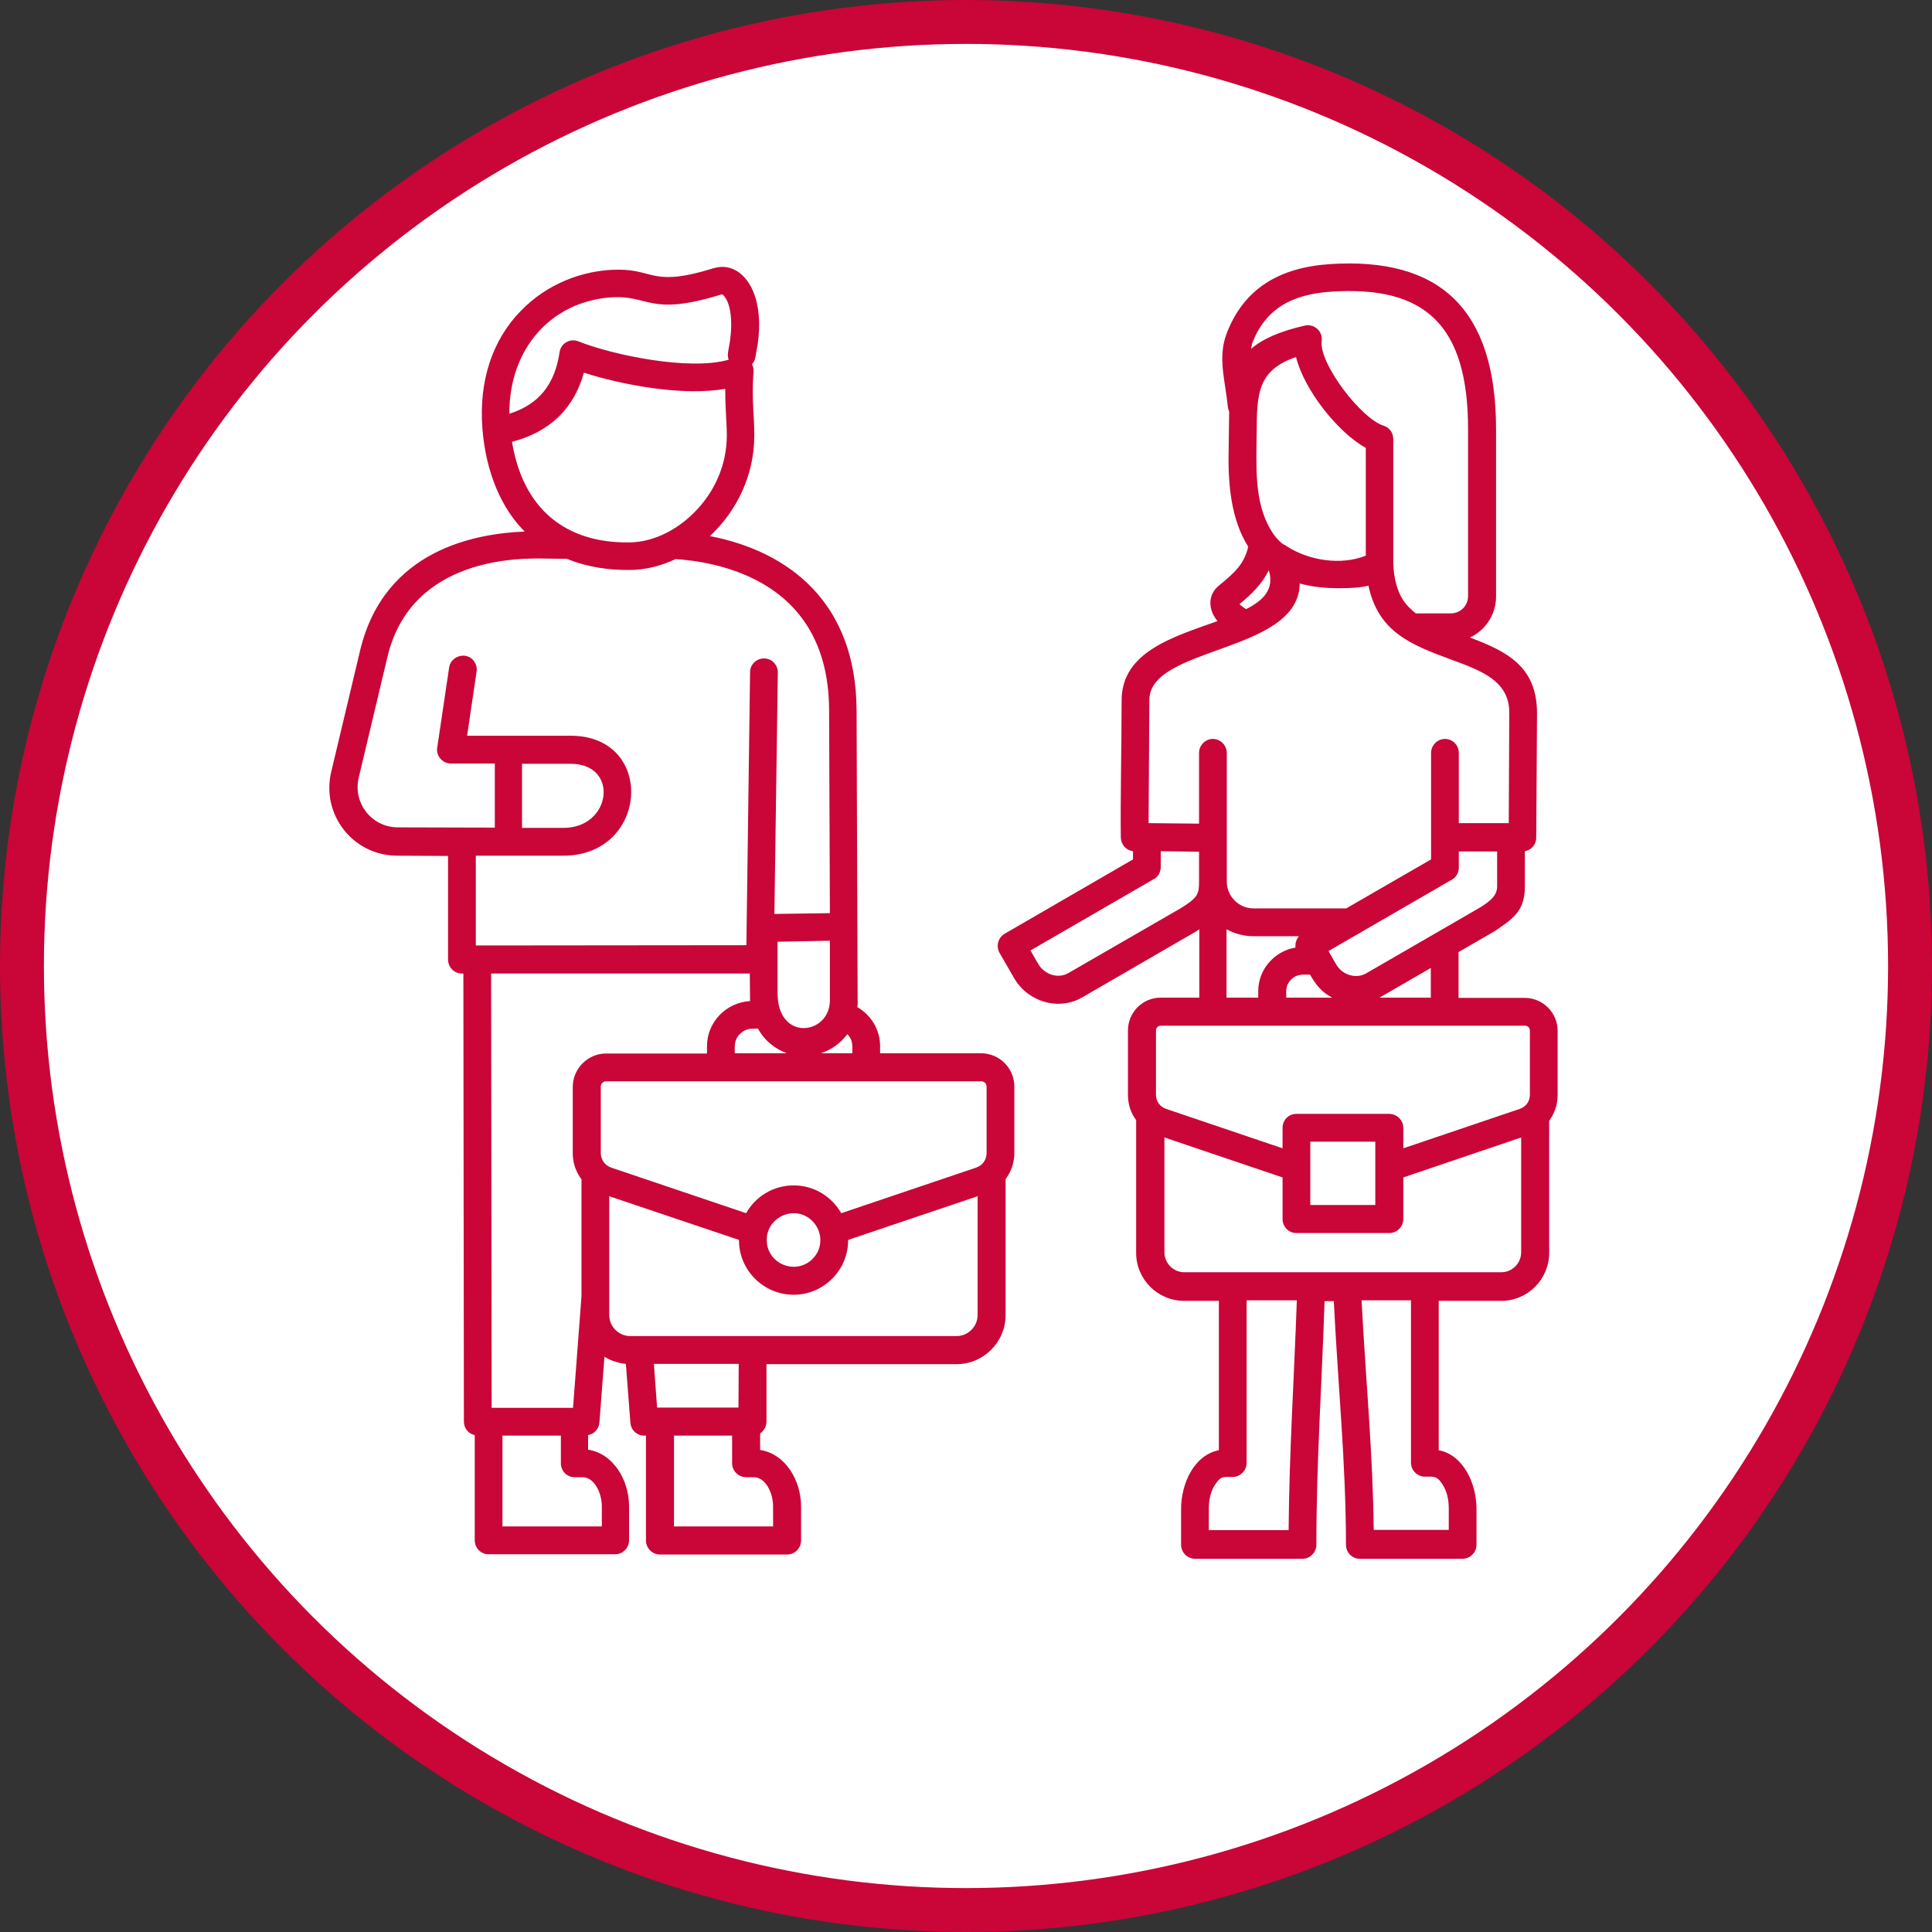
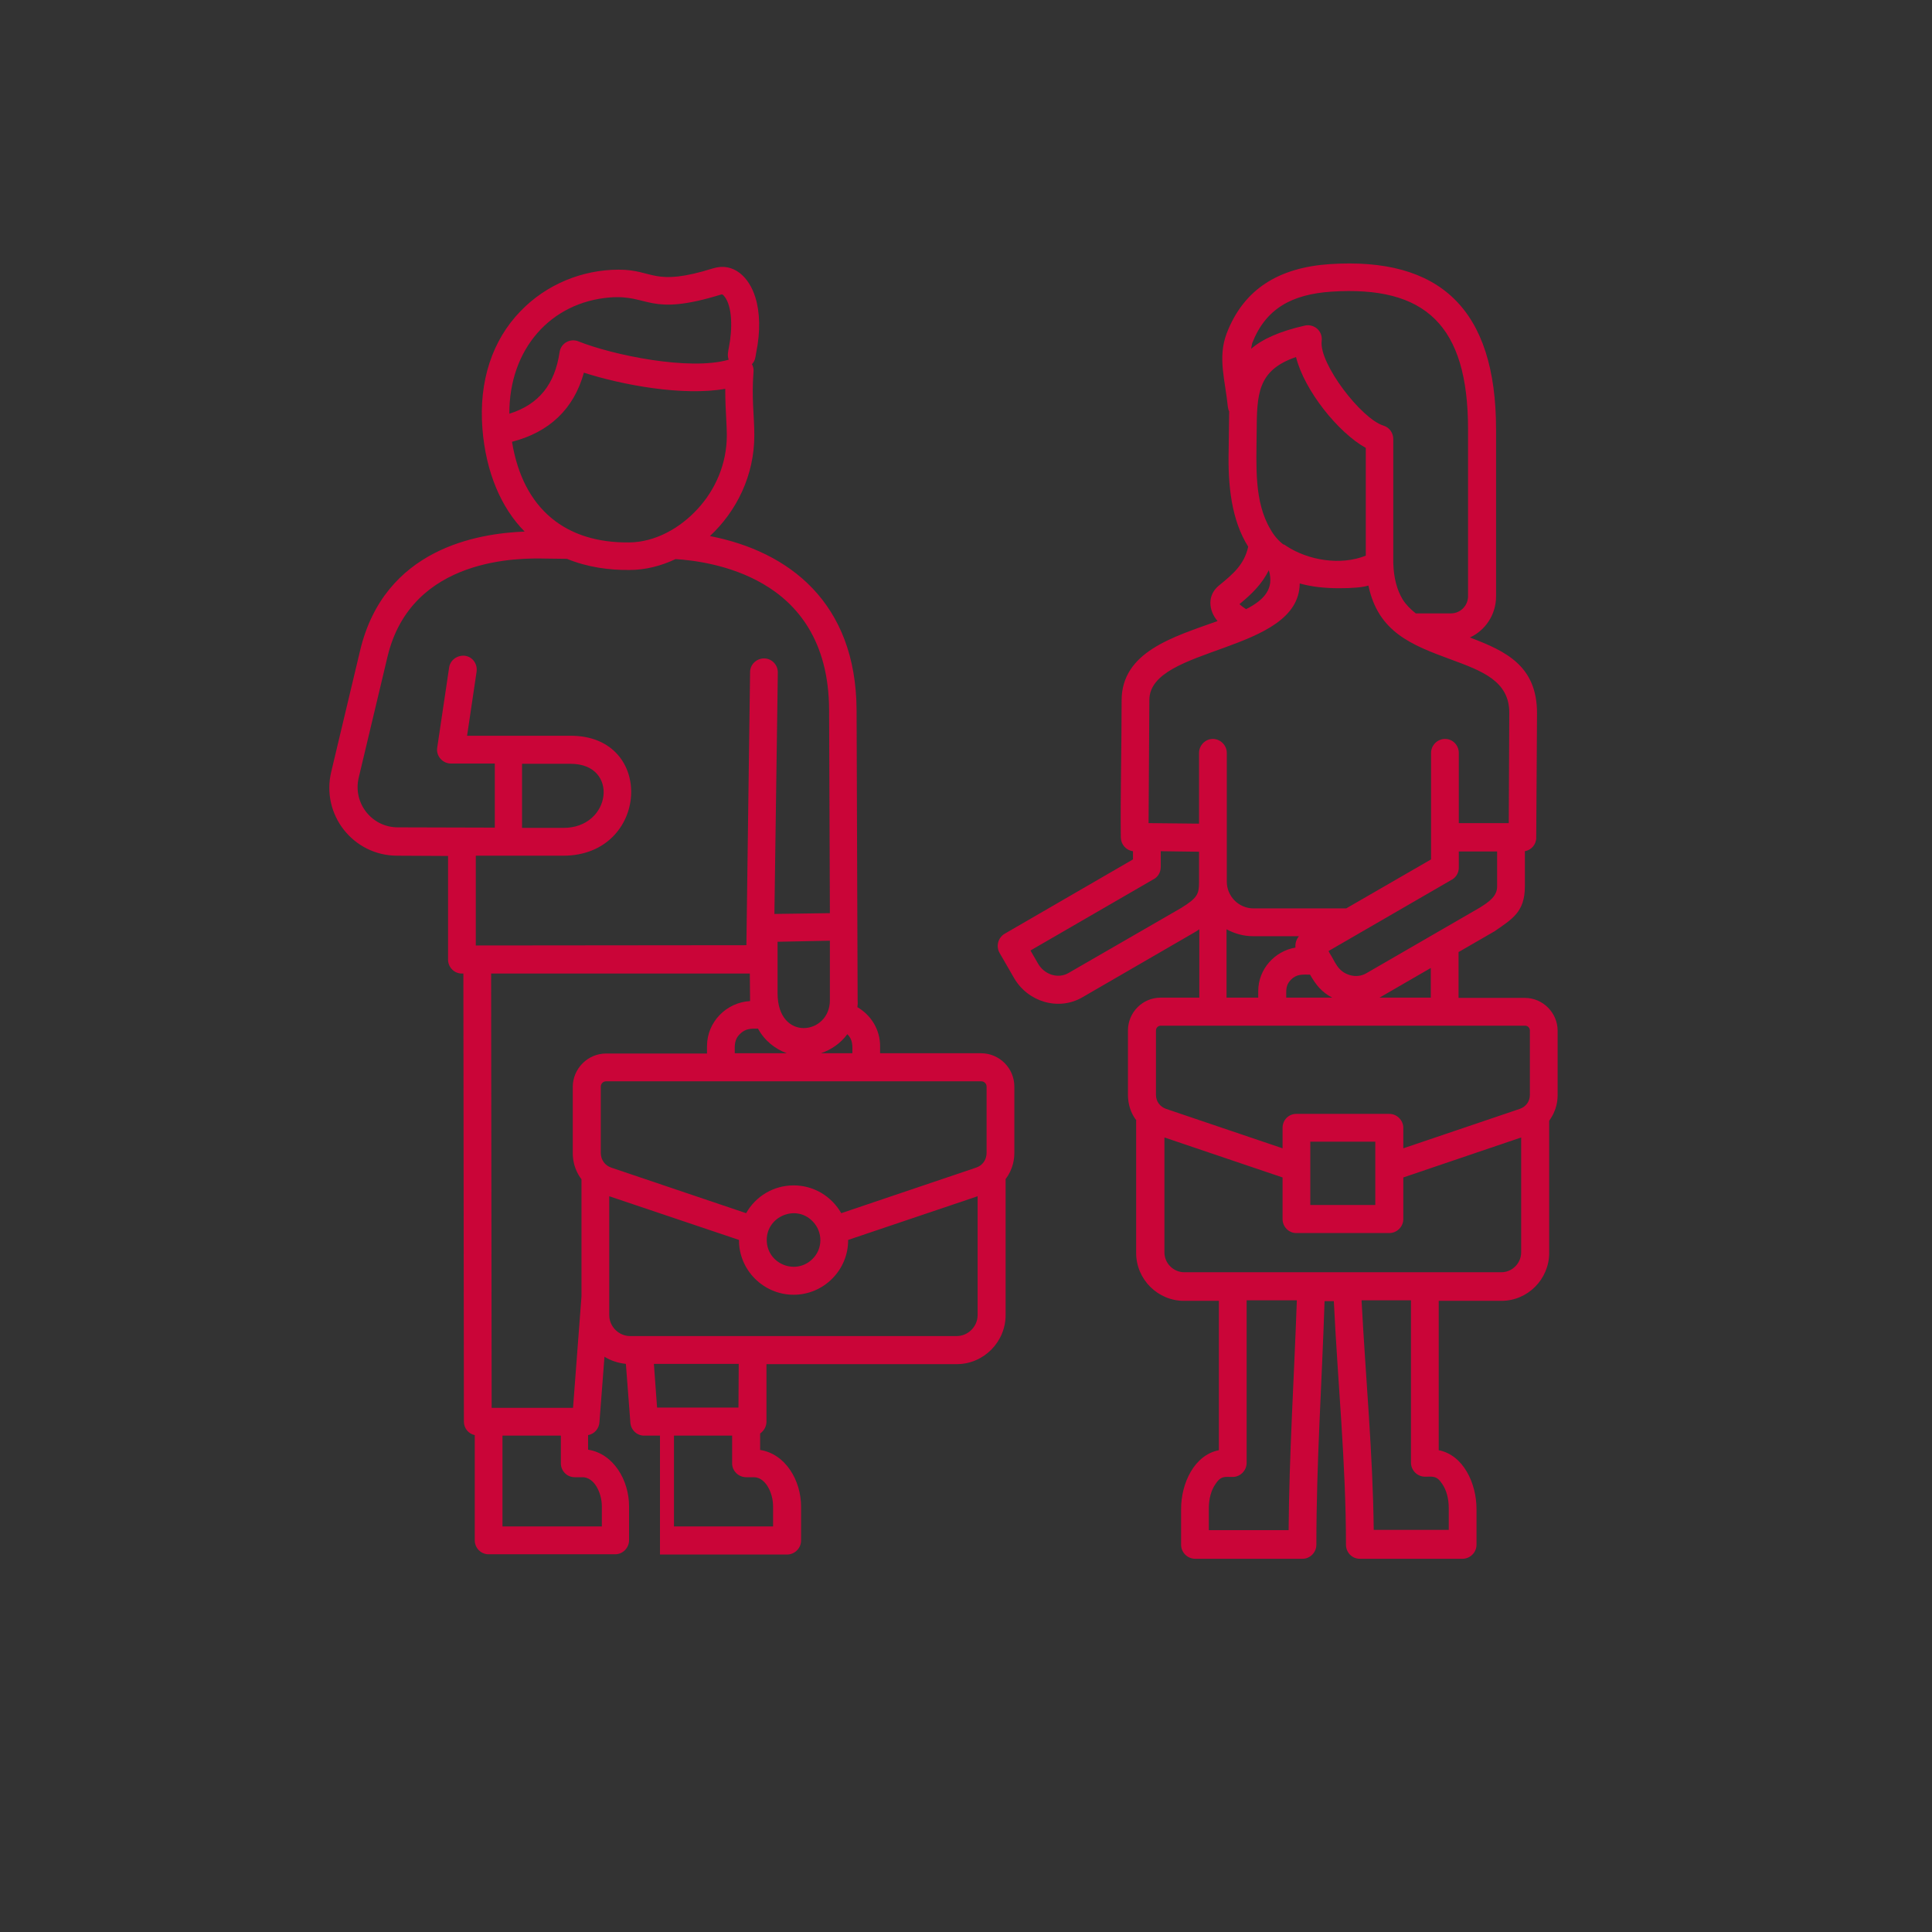
<svg xmlns="http://www.w3.org/2000/svg" width="88" height="88" viewBox="0 0 88 88" fill="none">
  <rect x="0" y="0" width="88" height="88" fill="#333333" stroke="none" />
-   <circle cx="44" cy="44" r="43" fill="white" stroke="#CA0538" stroke-width="2" />
-   <path d="M59.044 50.736H63.281C63.63 50.736 63.919 51.026 63.919 51.375V52.304L69.227 50.507C69.504 50.41 69.684 50.169 69.684 49.868V46.937C69.684 46.816 69.588 46.719 69.468 46.719H52.87C52.749 46.719 52.653 46.816 52.653 46.937V49.868C52.653 50.169 52.834 50.41 53.111 50.507L58.419 52.304V51.375C58.419 51.014 58.695 50.736 59.044 50.736ZM63.919 53.631V55.525C63.919 55.874 63.63 56.164 63.281 56.164H59.044C58.695 56.164 58.419 55.874 58.419 55.525V53.631L53.038 51.81V57.044C53.038 57.539 53.447 57.949 53.941 57.949H68.385C68.878 57.949 69.287 57.539 69.287 57.044V51.81L63.919 53.631ZM62.643 52.003H59.682V54.885H62.643V52.003ZM36.151 53.993C37.066 53.993 37.873 54.487 38.318 55.259L44.456 53.185C44.757 53.088 44.938 52.823 44.938 52.509V49.494C44.938 49.361 44.83 49.252 44.697 49.252H27.606C27.473 49.252 27.365 49.361 27.365 49.494V52.509C27.365 52.835 27.558 53.088 27.846 53.185L33.985 55.259C34.418 54.487 35.237 53.993 36.151 53.993ZM38.631 56.477C38.643 57.84 37.524 58.974 36.151 58.974C34.767 58.974 33.648 57.84 33.66 56.477L27.75 54.487V59.903C27.75 60.422 28.183 60.856 28.701 60.856H43.578C44.095 60.856 44.529 60.422 44.529 59.903V54.487L38.631 56.477ZM37.006 55.621C36.248 54.849 34.924 55.404 34.924 56.477C34.924 57.563 36.236 58.106 37.006 57.346C37.487 56.876 37.487 56.104 37.006 55.621ZM32.203 47.974V47.648C32.203 46.551 33.082 45.658 34.165 45.598L34.153 44.343H22.37L22.394 64.125H26.101L26.486 59.047V53.715C26.474 53.691 26.089 53.257 26.089 52.521V49.506C26.089 48.673 26.775 47.986 27.606 47.986H32.203V47.974ZM34.526 46.852C34.214 46.852 33.961 46.84 33.708 47.093C33.431 47.359 33.467 47.636 33.467 47.974H35.839C35.309 47.781 34.827 47.407 34.526 46.852ZM39.052 45.875C39.678 46.237 40.087 46.9 40.087 47.648V47.974H44.685C45.516 47.974 46.202 48.649 46.202 49.494V52.509C46.202 53.245 45.816 53.679 45.804 53.703V59.903C45.804 61.121 44.806 62.135 43.578 62.135H34.912V64.752C34.912 64.981 34.791 65.174 34.623 65.295V66.043C35.778 66.224 36.488 67.43 36.488 68.624V70.168C36.488 70.517 36.2 70.807 35.85 70.807H30.061C29.712 70.807 29.423 70.517 29.423 70.168V65.391H29.339C29.014 65.391 28.737 65.138 28.713 64.8L28.508 62.123C28.159 62.086 27.822 61.978 27.533 61.797L27.305 64.764C27.293 65.066 27.076 65.319 26.787 65.367V66.031C27.943 66.211 28.653 67.418 28.653 68.612V70.156C28.653 70.505 28.364 70.795 28.027 70.795H22.25C21.901 70.795 21.624 70.505 21.624 70.156V65.367C21.335 65.307 21.13 65.053 21.13 64.752L21.106 44.343H21.034C20.685 44.343 20.408 44.054 20.408 43.704V38.988L18.097 38.976C16.087 38.976 14.618 37.106 15.088 35.152L16.4 29.64C17.507 24.972 21.768 24.297 23.898 24.212C22.839 23.151 22.129 21.522 21.973 19.52C21.804 17.349 22.43 15.491 23.706 14.177C24.886 12.946 26.534 12.283 28.183 12.283C29.796 12.283 29.736 13.079 32.48 12.223C33.419 11.933 34.129 12.633 34.406 13.549C34.611 14.201 34.647 15.081 34.442 16.07C34.406 16.275 34.406 16.42 34.25 16.589C34.31 16.698 34.334 16.818 34.322 16.939C34.226 18.157 34.358 18.917 34.358 19.834C34.358 21.655 33.552 23.283 32.336 24.417C35.935 25.117 38.992 27.445 39.016 32.342L39.064 45.586C39.076 45.67 39.064 45.779 39.052 45.875ZM38.824 47.974C38.824 47.636 38.86 47.371 38.595 47.105C38.294 47.516 37.861 47.817 37.391 47.974H38.824ZM33.648 62.123H29.784L29.929 64.113H33.636L33.648 62.123ZM35.417 42.896V45.236C35.417 47.467 37.8 47.142 37.8 45.562V42.848L35.417 42.896ZM35.273 41.629L37.8 41.593L37.764 32.33C37.752 29.206 36.332 27.505 34.743 26.588C33.227 25.708 31.541 25.515 30.771 25.466C30.109 25.78 29.387 25.961 28.689 25.961C27.762 25.973 26.763 25.84 25.824 25.454L24.849 25.442C23.73 25.418 18.747 25.334 17.652 29.905L16.34 35.417C16.063 36.575 16.93 37.685 18.121 37.685L22.538 37.697V34.778H20.54C20.155 34.778 19.854 34.428 19.915 34.054L20.456 30.412C20.504 30.062 20.829 29.833 21.178 29.869C21.527 29.917 21.756 30.243 21.708 30.593L21.275 33.512H25.993C29.881 33.512 29.555 38.976 25.656 38.976H21.672V43.065L33.997 43.053L34.165 30.617C34.165 30.267 34.454 29.99 34.803 29.99C35.152 29.99 35.429 30.279 35.429 30.629L35.273 41.629ZM30.699 66.658V69.528H35.213V68.612C35.213 68.009 34.876 67.285 34.334 67.285H33.985C33.636 67.285 33.347 66.996 33.347 66.658V65.391H30.699V66.658ZM22.887 66.658V69.528H27.413V68.612C27.413 68.009 27.076 67.285 26.534 67.285H26.173C25.824 67.285 25.547 66.996 25.547 66.658V65.391H22.887V66.658ZM33.191 16.384C33.118 16.179 33.166 16.022 33.203 15.805C33.359 15.021 33.371 13.947 32.986 13.489C32.926 13.417 32.89 13.393 32.841 13.417C29.519 14.442 29.592 13.405 27.774 13.549C25.09 13.767 23.188 15.889 23.2 18.845C24.548 18.422 25.271 17.506 25.487 16.046C25.547 15.624 25.981 15.395 26.354 15.552C27.895 16.167 31.397 16.903 33.191 16.384ZM33.082 19.146C33.058 18.736 33.034 18.241 33.034 17.711C31.108 18.049 28.364 17.542 26.595 16.975C26.137 18.64 25.006 19.689 23.321 20.123C23.826 23.211 25.788 24.743 28.665 24.707C29.844 24.695 30.976 24.055 31.77 23.187C32.577 22.318 33.106 21.136 33.106 19.822C33.106 19.616 33.094 19.399 33.082 19.146ZM25.993 34.79H23.778V37.709H25.656C27.858 37.721 28.22 34.79 25.993 34.79ZM57.311 45.441V45.139C57.311 44.15 58.057 43.318 59.008 43.161C58.984 42.98 59.044 42.787 59.165 42.643H57.083C56.637 42.643 56.228 42.522 55.867 42.329V45.441H57.311ZM60.561 43.414C60.814 43.788 60.91 44.247 61.488 44.416C61.74 44.488 62.005 44.464 62.234 44.331L67.385 41.352C67.855 41.062 68.192 40.809 68.192 40.375V38.783H66.447V39.519C66.447 39.772 66.302 39.989 66.098 40.086L60.513 43.318L60.561 43.414ZM59.67 44.392C59.345 44.392 59.069 44.355 58.804 44.621C58.551 44.874 58.587 45.115 58.587 45.441H60.681C60.2 45.188 59.947 44.874 59.67 44.392ZM51.763 51.038C51.51 50.712 51.377 50.302 51.377 49.868V46.937C51.377 46.116 52.039 45.441 52.87 45.441H54.627V42.329L54.459 42.438L49.295 45.429C48.212 46.056 46.816 45.634 46.19 44.548L45.528 43.403C45.359 43.101 45.456 42.715 45.756 42.534L51.606 39.145V38.771C51.293 38.734 51.064 38.469 51.052 38.156C51.028 36.419 51.088 33.91 51.088 31.907C51.088 29.688 53.435 29.013 55.458 28.289C55.036 27.794 54.988 27.107 55.518 26.673C56.168 26.142 56.673 25.72 56.854 24.9C56.084 23.681 55.927 22.089 55.963 20.533L55.987 18.736C55.951 18.676 55.939 18.603 55.927 18.531C55.807 17.325 55.458 16.299 55.867 15.202C56.649 13.151 58.262 12.186 60.573 12.03C65.568 11.704 68.144 14.056 68.144 19.568V27.167C68.144 27.987 67.662 28.711 66.952 29.037C68.613 29.664 70.009 30.34 70.009 32.486L69.973 38.156C69.973 38.469 69.745 38.722 69.456 38.771V40.375C69.456 41.557 68.854 41.871 68.084 42.413L66.435 43.366V45.453H69.456C70.274 45.453 70.948 46.129 70.948 46.949V49.88C70.948 50.591 70.575 51.014 70.563 51.05V57.069C70.563 58.263 69.588 59.252 68.385 59.252H65.532V66.055C66.651 66.272 67.253 67.562 67.253 68.732V70.361C67.253 70.71 66.964 71 66.615 71H61.933C61.584 71 61.307 70.71 61.307 70.361C61.307 66.646 60.934 62.991 60.754 59.264H60.332C60.212 62.991 59.959 66.597 59.959 70.361C59.959 70.71 59.67 71 59.333 71H54.434C54.086 71 53.797 70.71 53.797 70.361V68.732C53.797 67.562 54.398 66.272 55.518 66.055V59.252H53.929C52.737 59.252 51.75 58.275 51.75 57.069V51.038H51.763ZM62.836 45.441H65.171V44.09L62.836 45.441ZM64.268 59.228H62.017C62.198 62.689 62.535 66.224 62.571 69.685H65.989V68.696C65.989 68.25 65.881 67.864 65.688 67.587C65.436 67.201 65.255 67.261 64.906 67.261C64.557 67.261 64.268 66.971 64.268 66.621V59.228ZM59.069 59.228H56.782V66.634C56.782 66.983 56.493 67.273 56.144 67.273C55.783 67.273 55.614 67.213 55.361 67.599C55.169 67.876 55.06 68.262 55.06 68.708V69.697H58.695C58.719 66.26 58.948 62.689 59.069 59.228ZM65.183 38.132V34.296C65.183 33.946 65.472 33.657 65.821 33.657C66.17 33.657 66.447 33.946 66.447 34.296V37.492H68.722L68.746 32.462C68.746 31.015 67.494 30.557 66.086 30.038C64.292 29.375 62.776 28.796 62.33 26.673C62.041 26.757 61.596 26.793 60.994 26.793C60.308 26.793 59.718 26.721 59.201 26.576C59.165 29.761 52.352 29.423 52.352 31.883L52.316 37.492L54.615 37.516V34.296C54.615 33.946 54.904 33.657 55.241 33.657C55.59 33.657 55.879 33.946 55.879 34.296V40.158C55.879 40.821 56.42 41.376 57.094 41.376H61.319L65.183 39.145V38.132ZM52.87 38.771V39.494C52.87 39.748 52.725 39.965 52.521 40.061L46.936 43.294L47.285 43.897C47.574 44.392 48.188 44.597 48.669 44.319L53.809 41.352C54.543 40.894 54.615 40.725 54.615 40.17V38.795L52.87 38.771ZM56.986 15.889C57.504 15.443 58.274 15.093 59.442 14.828C59.851 14.743 60.26 15.069 60.2 15.54C60.08 16.565 62.005 19.074 63.016 19.387C63.293 19.472 63.462 19.725 63.462 20.003V25.66C63.486 26.335 63.63 26.878 63.895 27.312C64.04 27.541 64.244 27.746 64.485 27.939H66.086C66.519 27.939 66.868 27.589 66.868 27.155V19.556C66.868 14.804 64.918 13.007 60.645 13.284C58.84 13.405 57.648 14.056 57.034 15.636C57.022 15.72 56.998 15.805 56.986 15.889ZM62.21 25.31V20.401C60.946 19.701 59.406 17.771 59.032 16.263C57.263 16.866 57.251 17.964 57.239 19.701C57.227 21.221 57.119 22.849 57.865 24.104C58.009 24.369 58.202 24.598 58.443 24.791C58.503 24.803 58.551 24.839 58.599 24.875C59.598 25.527 61.066 25.768 62.21 25.31ZM56.758 27.746C57.54 27.348 58.057 26.842 57.793 25.973C57.468 26.624 56.998 27.071 56.457 27.517C56.541 27.602 56.649 27.674 56.758 27.746Z" fill="#CA0538" />
+   <path d="M59.044 50.736H63.281C63.63 50.736 63.919 51.026 63.919 51.375V52.304L69.227 50.507C69.504 50.41 69.684 50.169 69.684 49.868V46.937C69.684 46.816 69.588 46.719 69.468 46.719H52.87C52.749 46.719 52.653 46.816 52.653 46.937V49.868C52.653 50.169 52.834 50.41 53.111 50.507L58.419 52.304V51.375C58.419 51.014 58.695 50.736 59.044 50.736ZM63.919 53.631V55.525C63.919 55.874 63.63 56.164 63.281 56.164H59.044C58.695 56.164 58.419 55.874 58.419 55.525V53.631L53.038 51.81V57.044C53.038 57.539 53.447 57.949 53.941 57.949H68.385C68.878 57.949 69.287 57.539 69.287 57.044V51.81L63.919 53.631ZM62.643 52.003H59.682V54.885H62.643V52.003ZM36.151 53.993C37.066 53.993 37.873 54.487 38.318 55.259L44.456 53.185C44.757 53.088 44.938 52.823 44.938 52.509V49.494C44.938 49.361 44.83 49.252 44.697 49.252H27.606C27.473 49.252 27.365 49.361 27.365 49.494V52.509C27.365 52.835 27.558 53.088 27.846 53.185L33.985 55.259C34.418 54.487 35.237 53.993 36.151 53.993ZM38.631 56.477C38.643 57.84 37.524 58.974 36.151 58.974C34.767 58.974 33.648 57.84 33.66 56.477L27.75 54.487V59.903C27.75 60.422 28.183 60.856 28.701 60.856H43.578C44.095 60.856 44.529 60.422 44.529 59.903V54.487L38.631 56.477ZM37.006 55.621C36.248 54.849 34.924 55.404 34.924 56.477C34.924 57.563 36.236 58.106 37.006 57.346C37.487 56.876 37.487 56.104 37.006 55.621ZM32.203 47.974V47.648C32.203 46.551 33.082 45.658 34.165 45.598L34.153 44.343H22.37L22.394 64.125H26.101L26.486 59.047V53.715C26.474 53.691 26.089 53.257 26.089 52.521V49.506C26.089 48.673 26.775 47.986 27.606 47.986H32.203V47.974ZM34.526 46.852C34.214 46.852 33.961 46.84 33.708 47.093C33.431 47.359 33.467 47.636 33.467 47.974H35.839C35.309 47.781 34.827 47.407 34.526 46.852ZM39.052 45.875C39.678 46.237 40.087 46.9 40.087 47.648V47.974H44.685C45.516 47.974 46.202 48.649 46.202 49.494V52.509C46.202 53.245 45.816 53.679 45.804 53.703V59.903C45.804 61.121 44.806 62.135 43.578 62.135H34.912V64.752C34.912 64.981 34.791 65.174 34.623 65.295V66.043C35.778 66.224 36.488 67.43 36.488 68.624V70.168C36.488 70.517 36.2 70.807 35.85 70.807H30.061V65.391H29.339C29.014 65.391 28.737 65.138 28.713 64.8L28.508 62.123C28.159 62.086 27.822 61.978 27.533 61.797L27.305 64.764C27.293 65.066 27.076 65.319 26.787 65.367V66.031C27.943 66.211 28.653 67.418 28.653 68.612V70.156C28.653 70.505 28.364 70.795 28.027 70.795H22.25C21.901 70.795 21.624 70.505 21.624 70.156V65.367C21.335 65.307 21.13 65.053 21.13 64.752L21.106 44.343H21.034C20.685 44.343 20.408 44.054 20.408 43.704V38.988L18.097 38.976C16.087 38.976 14.618 37.106 15.088 35.152L16.4 29.64C17.507 24.972 21.768 24.297 23.898 24.212C22.839 23.151 22.129 21.522 21.973 19.52C21.804 17.349 22.43 15.491 23.706 14.177C24.886 12.946 26.534 12.283 28.183 12.283C29.796 12.283 29.736 13.079 32.48 12.223C33.419 11.933 34.129 12.633 34.406 13.549C34.611 14.201 34.647 15.081 34.442 16.07C34.406 16.275 34.406 16.42 34.25 16.589C34.31 16.698 34.334 16.818 34.322 16.939C34.226 18.157 34.358 18.917 34.358 19.834C34.358 21.655 33.552 23.283 32.336 24.417C35.935 25.117 38.992 27.445 39.016 32.342L39.064 45.586C39.076 45.67 39.064 45.779 39.052 45.875ZM38.824 47.974C38.824 47.636 38.86 47.371 38.595 47.105C38.294 47.516 37.861 47.817 37.391 47.974H38.824ZM33.648 62.123H29.784L29.929 64.113H33.636L33.648 62.123ZM35.417 42.896V45.236C35.417 47.467 37.8 47.142 37.8 45.562V42.848L35.417 42.896ZM35.273 41.629L37.8 41.593L37.764 32.33C37.752 29.206 36.332 27.505 34.743 26.588C33.227 25.708 31.541 25.515 30.771 25.466C30.109 25.78 29.387 25.961 28.689 25.961C27.762 25.973 26.763 25.84 25.824 25.454L24.849 25.442C23.73 25.418 18.747 25.334 17.652 29.905L16.34 35.417C16.063 36.575 16.93 37.685 18.121 37.685L22.538 37.697V34.778H20.54C20.155 34.778 19.854 34.428 19.915 34.054L20.456 30.412C20.504 30.062 20.829 29.833 21.178 29.869C21.527 29.917 21.756 30.243 21.708 30.593L21.275 33.512H25.993C29.881 33.512 29.555 38.976 25.656 38.976H21.672V43.065L33.997 43.053L34.165 30.617C34.165 30.267 34.454 29.99 34.803 29.99C35.152 29.99 35.429 30.279 35.429 30.629L35.273 41.629ZM30.699 66.658V69.528H35.213V68.612C35.213 68.009 34.876 67.285 34.334 67.285H33.985C33.636 67.285 33.347 66.996 33.347 66.658V65.391H30.699V66.658ZM22.887 66.658V69.528H27.413V68.612C27.413 68.009 27.076 67.285 26.534 67.285H26.173C25.824 67.285 25.547 66.996 25.547 66.658V65.391H22.887V66.658ZM33.191 16.384C33.118 16.179 33.166 16.022 33.203 15.805C33.359 15.021 33.371 13.947 32.986 13.489C32.926 13.417 32.89 13.393 32.841 13.417C29.519 14.442 29.592 13.405 27.774 13.549C25.09 13.767 23.188 15.889 23.2 18.845C24.548 18.422 25.271 17.506 25.487 16.046C25.547 15.624 25.981 15.395 26.354 15.552C27.895 16.167 31.397 16.903 33.191 16.384ZM33.082 19.146C33.058 18.736 33.034 18.241 33.034 17.711C31.108 18.049 28.364 17.542 26.595 16.975C26.137 18.64 25.006 19.689 23.321 20.123C23.826 23.211 25.788 24.743 28.665 24.707C29.844 24.695 30.976 24.055 31.77 23.187C32.577 22.318 33.106 21.136 33.106 19.822C33.106 19.616 33.094 19.399 33.082 19.146ZM25.993 34.79H23.778V37.709H25.656C27.858 37.721 28.22 34.79 25.993 34.79ZM57.311 45.441V45.139C57.311 44.15 58.057 43.318 59.008 43.161C58.984 42.98 59.044 42.787 59.165 42.643H57.083C56.637 42.643 56.228 42.522 55.867 42.329V45.441H57.311ZM60.561 43.414C60.814 43.788 60.91 44.247 61.488 44.416C61.74 44.488 62.005 44.464 62.234 44.331L67.385 41.352C67.855 41.062 68.192 40.809 68.192 40.375V38.783H66.447V39.519C66.447 39.772 66.302 39.989 66.098 40.086L60.513 43.318L60.561 43.414ZM59.67 44.392C59.345 44.392 59.069 44.355 58.804 44.621C58.551 44.874 58.587 45.115 58.587 45.441H60.681C60.2 45.188 59.947 44.874 59.67 44.392ZM51.763 51.038C51.51 50.712 51.377 50.302 51.377 49.868V46.937C51.377 46.116 52.039 45.441 52.87 45.441H54.627V42.329L54.459 42.438L49.295 45.429C48.212 46.056 46.816 45.634 46.19 44.548L45.528 43.403C45.359 43.101 45.456 42.715 45.756 42.534L51.606 39.145V38.771C51.293 38.734 51.064 38.469 51.052 38.156C51.028 36.419 51.088 33.91 51.088 31.907C51.088 29.688 53.435 29.013 55.458 28.289C55.036 27.794 54.988 27.107 55.518 26.673C56.168 26.142 56.673 25.72 56.854 24.9C56.084 23.681 55.927 22.089 55.963 20.533L55.987 18.736C55.951 18.676 55.939 18.603 55.927 18.531C55.807 17.325 55.458 16.299 55.867 15.202C56.649 13.151 58.262 12.186 60.573 12.03C65.568 11.704 68.144 14.056 68.144 19.568V27.167C68.144 27.987 67.662 28.711 66.952 29.037C68.613 29.664 70.009 30.34 70.009 32.486L69.973 38.156C69.973 38.469 69.745 38.722 69.456 38.771V40.375C69.456 41.557 68.854 41.871 68.084 42.413L66.435 43.366V45.453H69.456C70.274 45.453 70.948 46.129 70.948 46.949V49.88C70.948 50.591 70.575 51.014 70.563 51.05V57.069C70.563 58.263 69.588 59.252 68.385 59.252H65.532V66.055C66.651 66.272 67.253 67.562 67.253 68.732V70.361C67.253 70.71 66.964 71 66.615 71H61.933C61.584 71 61.307 70.71 61.307 70.361C61.307 66.646 60.934 62.991 60.754 59.264H60.332C60.212 62.991 59.959 66.597 59.959 70.361C59.959 70.71 59.67 71 59.333 71H54.434C54.086 71 53.797 70.71 53.797 70.361V68.732C53.797 67.562 54.398 66.272 55.518 66.055V59.252H53.929C52.737 59.252 51.75 58.275 51.75 57.069V51.038H51.763ZM62.836 45.441H65.171V44.09L62.836 45.441ZM64.268 59.228H62.017C62.198 62.689 62.535 66.224 62.571 69.685H65.989V68.696C65.989 68.25 65.881 67.864 65.688 67.587C65.436 67.201 65.255 67.261 64.906 67.261C64.557 67.261 64.268 66.971 64.268 66.621V59.228ZM59.069 59.228H56.782V66.634C56.782 66.983 56.493 67.273 56.144 67.273C55.783 67.273 55.614 67.213 55.361 67.599C55.169 67.876 55.06 68.262 55.06 68.708V69.697H58.695C58.719 66.26 58.948 62.689 59.069 59.228ZM65.183 38.132V34.296C65.183 33.946 65.472 33.657 65.821 33.657C66.17 33.657 66.447 33.946 66.447 34.296V37.492H68.722L68.746 32.462C68.746 31.015 67.494 30.557 66.086 30.038C64.292 29.375 62.776 28.796 62.33 26.673C62.041 26.757 61.596 26.793 60.994 26.793C60.308 26.793 59.718 26.721 59.201 26.576C59.165 29.761 52.352 29.423 52.352 31.883L52.316 37.492L54.615 37.516V34.296C54.615 33.946 54.904 33.657 55.241 33.657C55.59 33.657 55.879 33.946 55.879 34.296V40.158C55.879 40.821 56.42 41.376 57.094 41.376H61.319L65.183 39.145V38.132ZM52.87 38.771V39.494C52.87 39.748 52.725 39.965 52.521 40.061L46.936 43.294L47.285 43.897C47.574 44.392 48.188 44.597 48.669 44.319L53.809 41.352C54.543 40.894 54.615 40.725 54.615 40.17V38.795L52.87 38.771ZM56.986 15.889C57.504 15.443 58.274 15.093 59.442 14.828C59.851 14.743 60.26 15.069 60.2 15.54C60.08 16.565 62.005 19.074 63.016 19.387C63.293 19.472 63.462 19.725 63.462 20.003V25.66C63.486 26.335 63.63 26.878 63.895 27.312C64.04 27.541 64.244 27.746 64.485 27.939H66.086C66.519 27.939 66.868 27.589 66.868 27.155V19.556C66.868 14.804 64.918 13.007 60.645 13.284C58.84 13.405 57.648 14.056 57.034 15.636C57.022 15.72 56.998 15.805 56.986 15.889ZM62.21 25.31V20.401C60.946 19.701 59.406 17.771 59.032 16.263C57.263 16.866 57.251 17.964 57.239 19.701C57.227 21.221 57.119 22.849 57.865 24.104C58.009 24.369 58.202 24.598 58.443 24.791C58.503 24.803 58.551 24.839 58.599 24.875C59.598 25.527 61.066 25.768 62.21 25.31ZM56.758 27.746C57.54 27.348 58.057 26.842 57.793 25.973C57.468 26.624 56.998 27.071 56.457 27.517C56.541 27.602 56.649 27.674 56.758 27.746Z" fill="#CA0538" />
</svg>